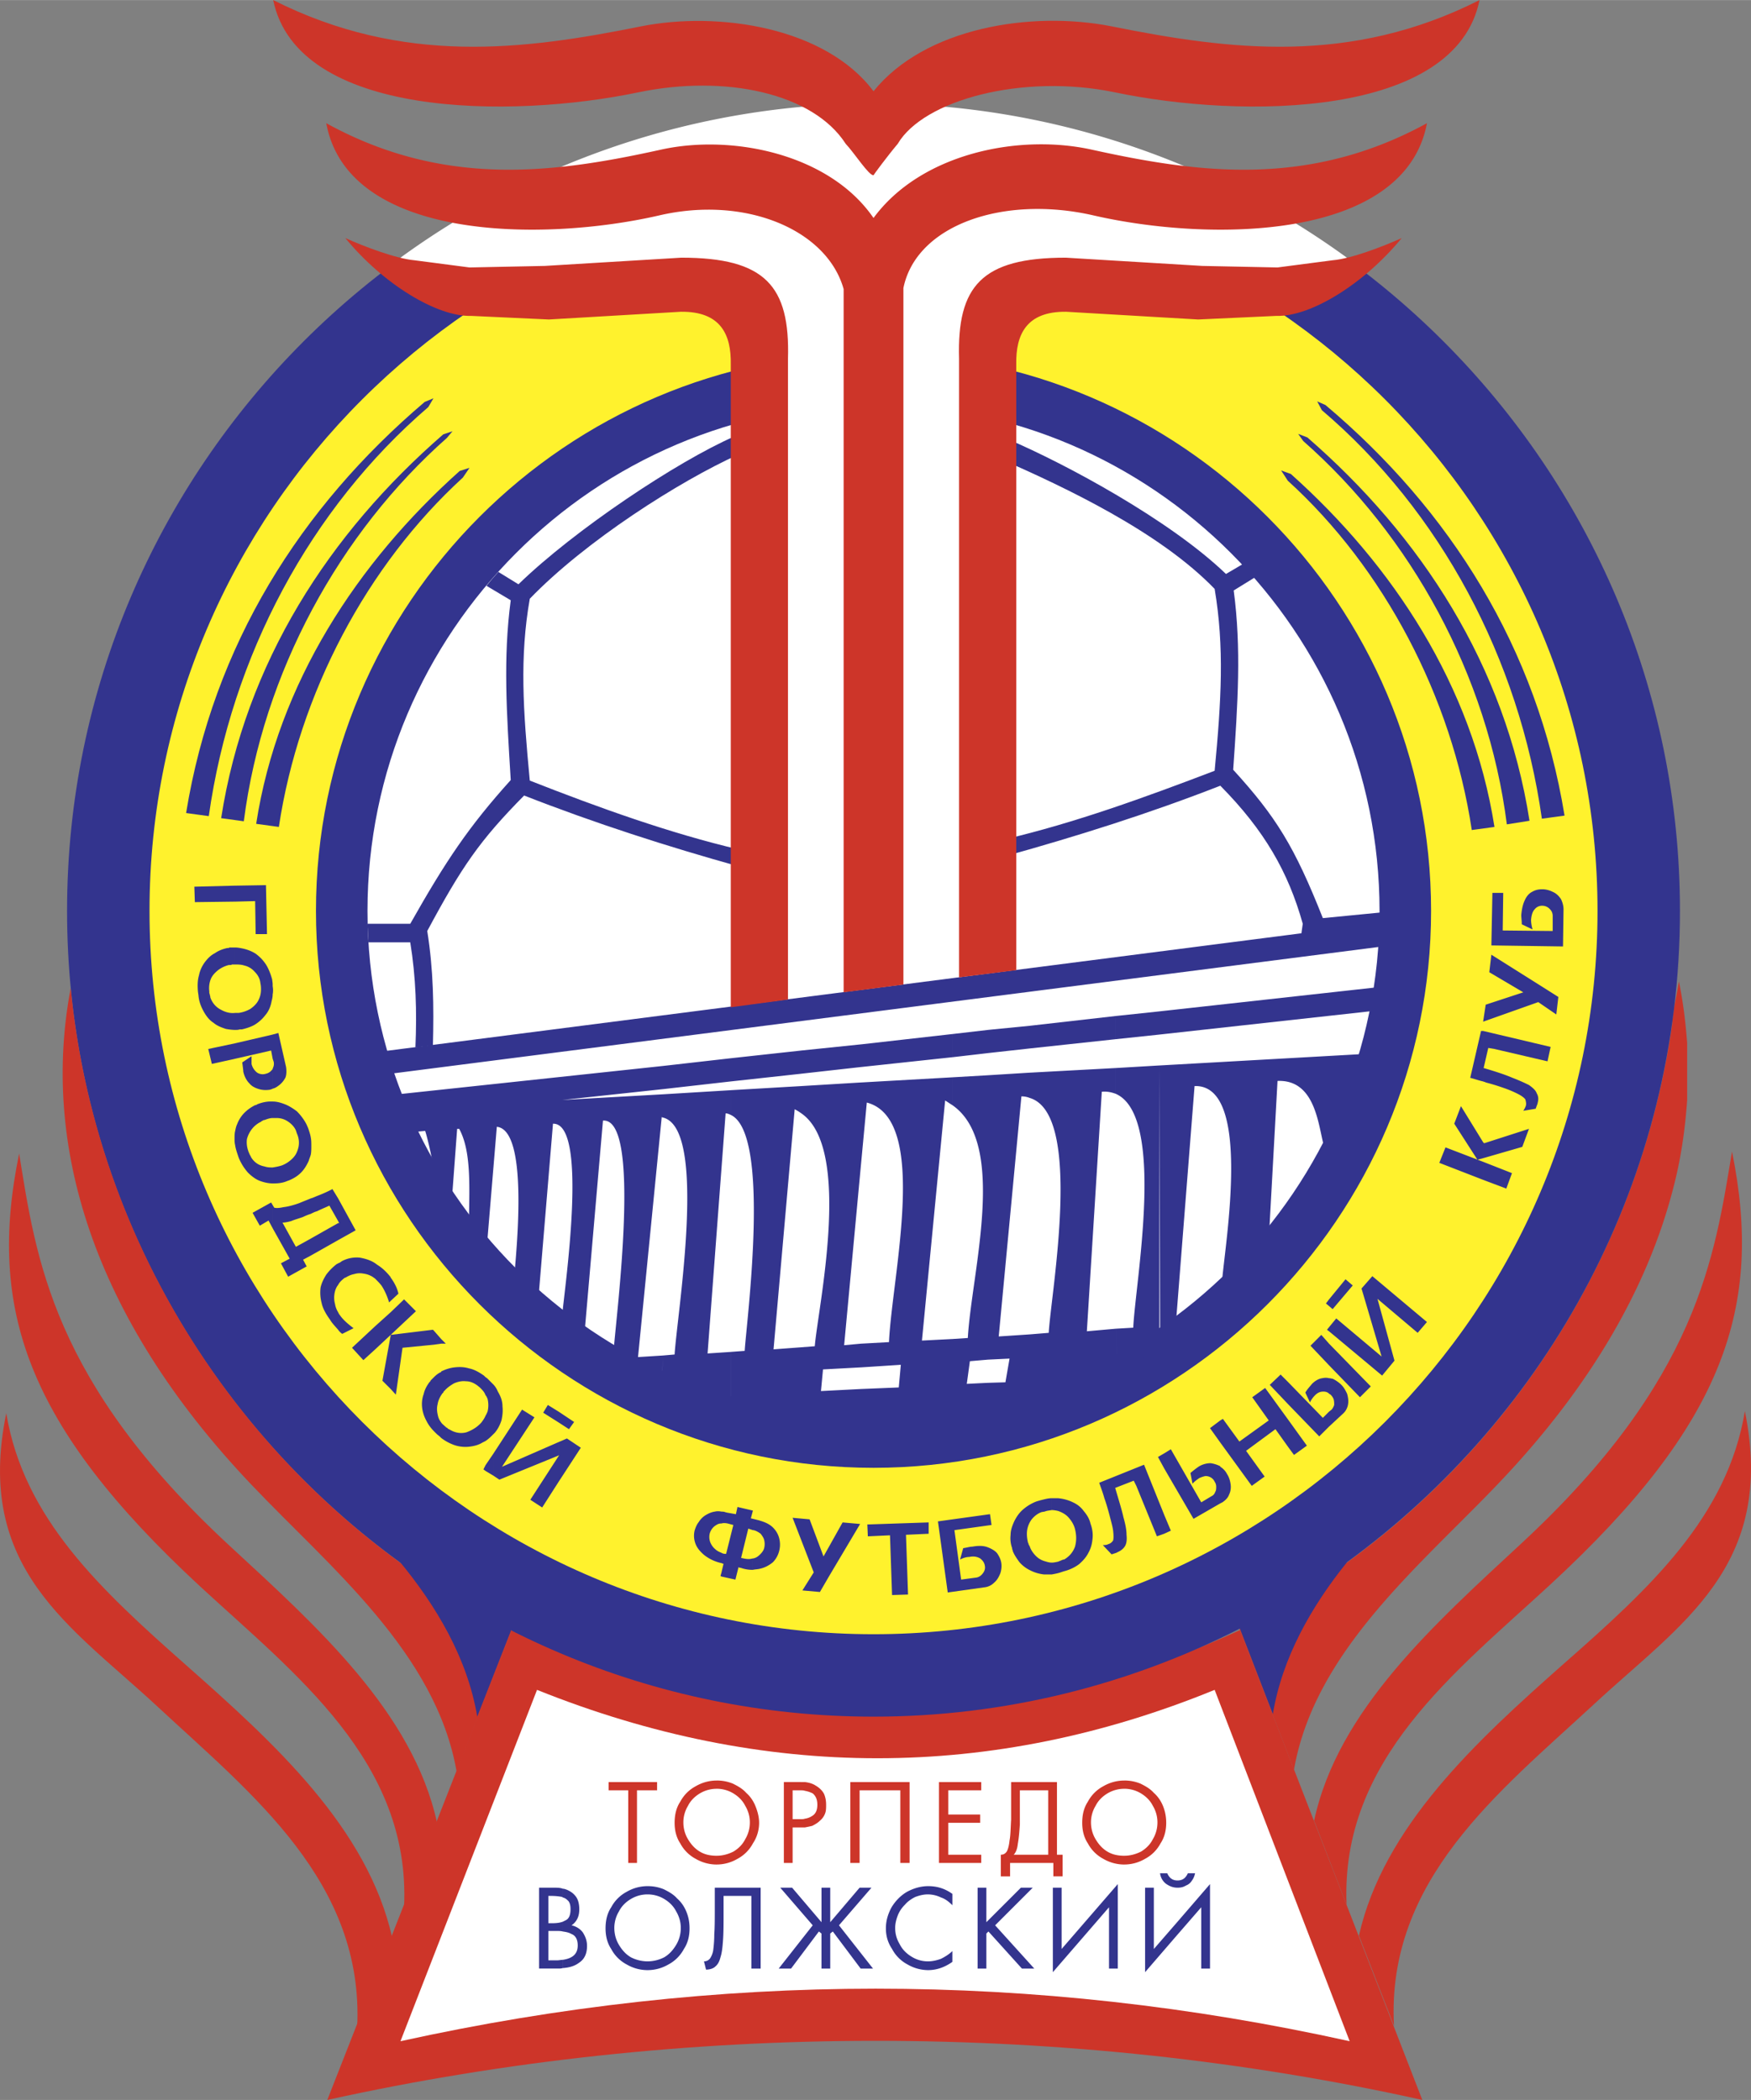
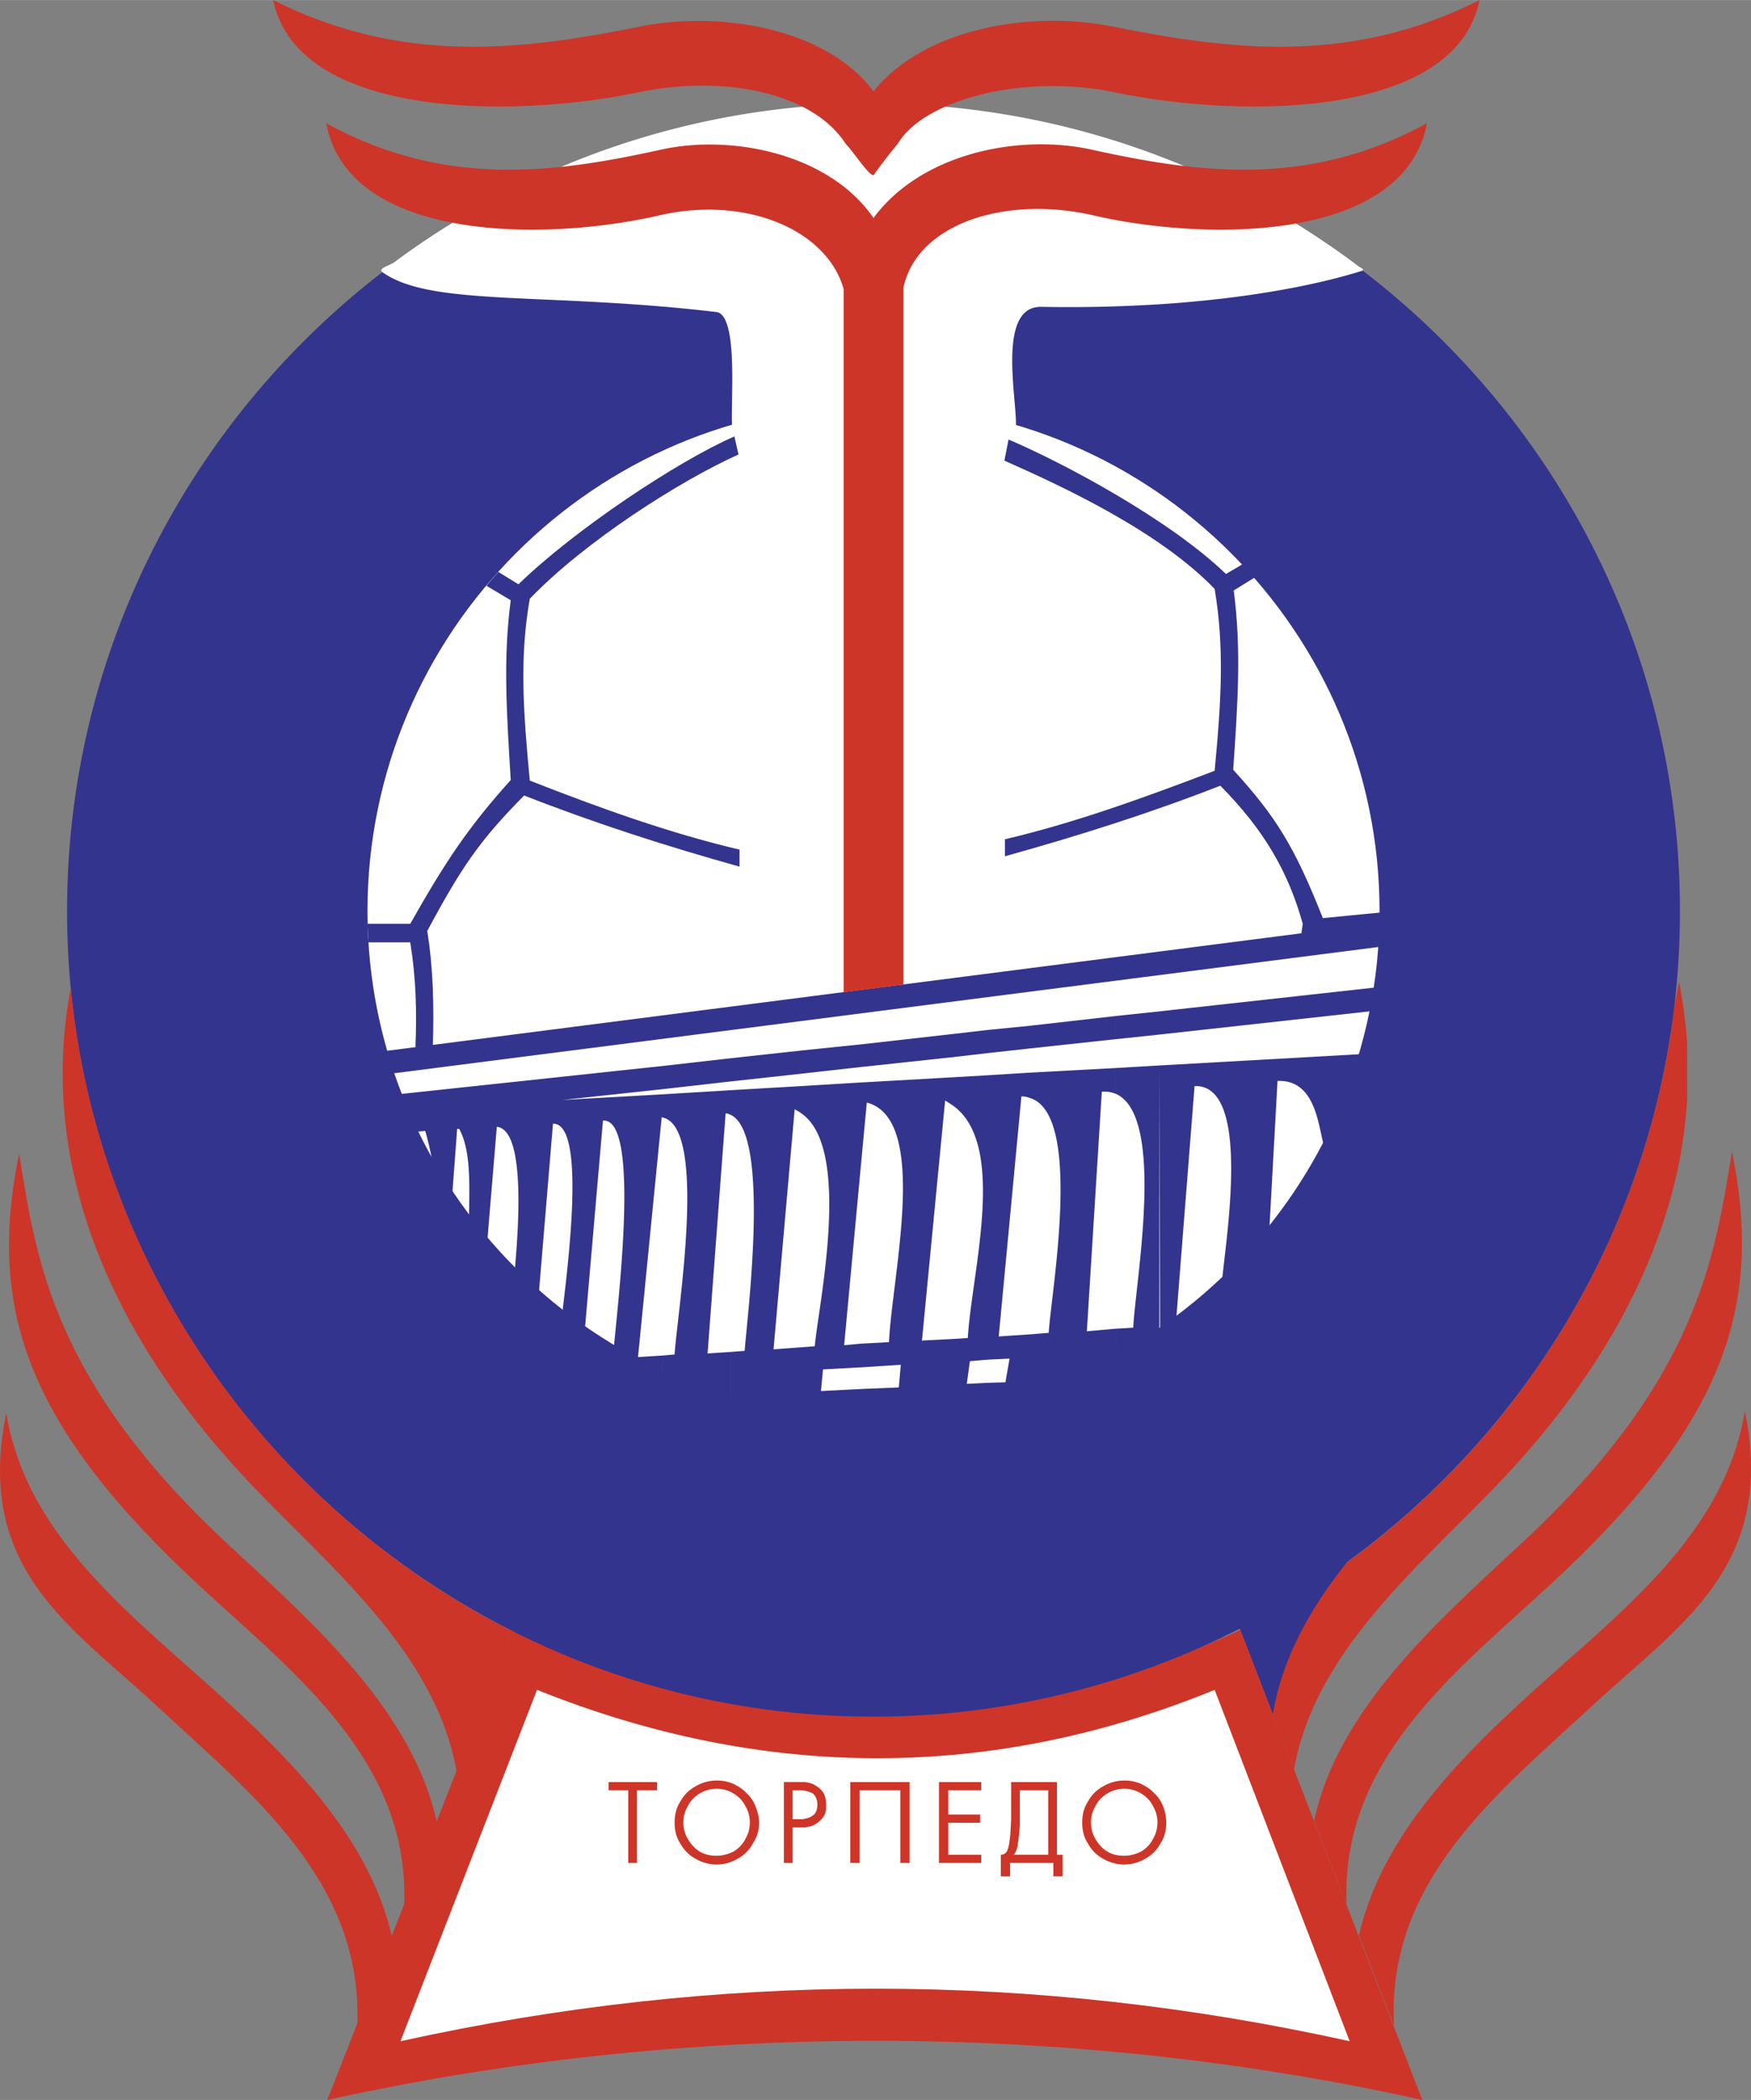
<svg xmlns="http://www.w3.org/2000/svg" width="2084" height="2500" viewBox="0 0 175.894 210.991">
  <rect x="0" y="0" width="175.894" height="210.991" fill="#808080" stroke="none" />
  <path d="M32.878 210.991c35.821-7.921 74.384-7.921 109.998 0l-18.324-47.209c-25.002 11.44-48.244 11.44-73.143 0l-18.531 47.209zM140.029 203.536c-.777-14.648 10.508-23.448 20.084-32.3 8.696-8.075 18.324-13.821 15.167-29.454-1.761 10.611-9.525 17.756-18.118 25.313-8.903 7.868-18.169 16.409-20.653 27.383l3.52 9.058z" fill="#cd3529" />
  <path d="M135.267 191.371c-.621-14.598 10.975-23.396 20.499-32.196 17.496-16.151 21.378-27.901 18.221-43.482-1.76 10.56-3.364 22.88-21.119 39.341-8.748 8.126-18.479 16.77-20.861 27.899l3.26 8.438z" fill="#cd3529" />
  <path d="M168.085 119.368c.776-2.951 1.191-5.901 1.397-8.852v-5.694c-.156-2.123-.414-4.193-.828-6.212a83.64 83.64 0 0 1-.517 2.744c0 .207-.052.414-.052.622 0-.208.052-.415.052-.622 0 .207-.052.414-.052.622v17.392zm-38.098 58.442c2.07-11.958 12.734-20.551 20.602-28.834 9.42-9.887 15.012-19.928 17.496-29.608v-17.392c-.052.155-.052.362-.104.569.052-.207.052-.414.104-.569-.052.155-.052.362-.104.569v.311c-3.779 26.503-20.446 49.021-43.481 60.771l.052.156 5.435 14.027z" fill="#cd3529" />
  <path d="M124.552 163.626l3.312 8.592c.932-5.642 3.831-10.766 7.455-15.269 20.24-14.753 33.439-38.564 33.439-65.43 0-44.621-36.39-81.011-81.01-81.011-44.621 0-81.011 36.39-81.011 81.011 0 44.568 36.39 80.959 81.011 80.959 13.2 0 25.727-3.21 36.804-8.852z" fill="#33348e" />
  <g fill="#cd3529">
    <path d="M35.88 203.744c.725-14.65-10.559-23.45-20.084-32.302C7.1 163.368-2.58 157.622.629 141.989c1.759 10.612 9.524 17.755 18.065 25.312 8.903 7.869 18.221 16.357 20.705 27.383l-3.519 9.06zM40.591 191.579c.672-14.598-10.975-23.398-20.5-32.198C2.648 143.232-1.286 131.48 1.923 115.899c1.708 10.561 3.312 22.88 21.067 39.341 8.8 8.127 18.48 16.772 20.913 27.901l-3.312 8.438z" />
    <path d="M45.871 178.016c-2.07-11.957-12.733-20.55-20.602-28.832-16.15-16.978-21.12-34.372-18.168-49.9 2.691 27.487 19.204 51.091 42.445 63.618l1.864.931-.052.104-5.487 14.079z" />
  </g>
  <path d="M40.228 205.089c31.939-7.039 63.567-7.039 95.35 0l-13.562-35.303c-22.414 9.162-45.242 9.162-68.07 0l-13.718 35.303z" fill="#fff" />
-   <path d="M40.021 156.741c3.572 2.588 7.454 4.866 11.388 6.885l-3.468 8.852c-.983-5.85-4.089-11.129-7.92-15.737z" fill="#33348e" />
-   <path d="M87.748 164.195c40.065 0 72.729-32.663 72.729-72.676 0-40.065-32.664-72.729-72.729-72.729-40.014 0-72.729 32.663-72.729 72.729.001 40.013 32.715 72.676 72.729 72.676z" fill="#fff22d" />
-   <path d="M87.748 147.475c30.851 0 56.009-25.156 56.009-55.956 0-30.852-25.158-56.061-56.009-56.061-30.852 0-56.009 25.209-56.009 56.061 0 30.8 25.157 55.956 56.009 55.956z" fill="#33348e" />
  <path d="M136.82 27.125c.155-.052-.31-.207-.465-.362a80.843 80.843 0 0 0-43.896-16.15h-9.421c-16.203.982-31.111 6.677-43.379 15.787-.414.311-1.604.621-1.19.88 4.813 3.468 16.357 1.967 33.491 3.985 2.329.259 1.501 8.904 1.656 11.44 4.555-1.346 9.214-2.071 14.132-2.071 4.917 0 9.679.725 14.234 2.071.052-2.898-1.915-12.061 2.64-11.958 20.655.364 31.577-3.467 32.198-3.622z" fill="#fff" stroke="#fff" stroke-width=".155" />
-   <path d="M87.748 142.351c28.004 0 50.832-22.828 50.832-50.832s-22.828-50.884-50.832-50.884-50.833 22.88-50.833 50.884 22.829 50.832 50.833 50.832z" fill="#fff" />
+   <path d="M87.748 142.351c28.004 0 50.832-22.828 50.832-50.832s-22.828-50.884-50.832-50.884-50.833 22.88-50.833 50.884 22.829 50.832 50.833 50.832" fill="#fff" />
  <path d="M116.477 107.048l20.515-1.153c-.207.724-3.071 7.365-4.002 9.229-.57-2.019-.828-6.678-4.659-6.522l-.845 15.347c-.932 1.243-3.625 3.442-4.713 4.633.311-3.779 3.022-19.67-2.775-19.463l-1.858 23.617c-.673.518-1.678 1.358-1.678 1.358l.015-27.046zm0-3.106v-2.33l21.953-2.429c-.155.829-.404 1.621-.56 2.396l-21.393 2.363zm0 3.106l-4.399.258v2.589c5.073 2.225 1.967 18.944 1.76 23.5l-1.76.104.151 3.63c.259-.154 4.21-.986 4.313-1.039l-.065-29.042zm0-5.435v2.33l-4.399.465v-2.329l4.399-.466zm-4.4.466v2.329l-8.645.932v-2.278l8.645-.983zm0 5.228v2.589c-.415-.155-.88-.259-1.397-.208l-1.502 24.069 2.899-.258.151 3.63c-2.743 1.501-5.785 2.85-8.787 3.834l-.008-6.893 1.916-.156c.206-3.883 3.52-22-1.916-23.604v-2.537l8.644-.466zm-8.644-4.245v2.278l-4.193.465v-2.329l4.193-.414zm0 4.71v2.537a2.14 2.14 0 0 0-.829-.155l-2.278 24.122 3.106-.206.807 7.453-5.033.799.033-3.386 1.759-.052.415-2.382-2.174.104v-28.574l4.194-.26zm-4.193-4.295v2.329l-3.572.415v-2.329l3.572-.415zm0 4.555v28.574l-1.812.156-.31 2.277 2.123-.104.606 4.025c-1.963.448-3.021.3-4.394.479l.215-8.905 1.553-.103c.362-6.522 4.038-19.516-1.553-23.397v-2.795l3.572-.207zm-3.573-4.141v2.329l-9.162.984v-2.277l9.162-1.036zm0 4.348v2.795c-.258-.156-.465-.311-.725-.466l-2.329 24.122 3.054-.156-.055 8.506c-2.588.414-9.012.319-9.426.319l.319-3.804 3.779-.154.207-2.277-3.986.259V135l2.796-.154c.31-6.73 4.088-22.415-2.227-24.071l-.569 6.057v-8.075l9.162-.518zm-9.162-3.313v2.277l-6.005.673v-2.33l6.005-.62zm0 3.83v8.075l-1.708 18.325 1.708-.156v2.382l-3.831.206-.206 2.175 4.037-.208v3.884c-2.734-.07-4.445-.142-6.071-.399l.066-7.677 1.347-.103c.31-3.831 3.83-19.827-1.347-23.398v-2.743l6.005-.363zm-6.005-3.209v2.33l-7.092.776v-2.33l7.092-.776zm0 3.572v2.743a4.796 4.796 0 0 0-.673-.414l-2.122 24.123 2.795-.208.014 7.358c-1.501-.207-6.229-1.258-7.109-1.518l.004-5.374 1.398-.104c.155-2.744 2.692-21.792-1.398-23.708v-2.485l7.091-.413zm-7.091-2.796v2.33l-6.832.776V107.1l6.832-.777zm0 3.21v2.485c-.207-.104-.362-.156-.518-.156l-1.812 24.123 2.329-.155-.004 5.374c-1.76-.517-6.352-1.951-6.87-2.157l.042-2.855 1.19-.104c.258-4.141 3.364-22.776-1.19-23.811v-2.33l6.833-.414zm-6.832-2.433v2.329l-10.095 1.087 10.095-.569v2.33c-.052 0-.104-.052-.104-.052l-2.382 24.123 2.485-.156-.042 2.376c-.78-.3-1.004-.277-1.678-.639l-.799-.479c-.622-.311-1.831-1.516-2.4-1.877.208-3.21 2.847-23.294-1.087-22.984l-1.865 21.506c-.518-.362-1.707-1.577-2.225-1.991.208-2.537 2.692-19.308-.931-19.205l-1.398 16.772c-.518-.415-2.019-1.035-2.485-1.501.259-3.054 1.398-14.649-1.759-14.959l-1.028 12.338c-.518-.621-1.302-2.4-1.768-3.072.052-3.468.207-6.885-.984-9.059h-.206l-.557 7.498c-.725-1.139-1.084-2.004-1.758-3.195-.103-.932-.637-3.319-.896-4.096l-1.979.182c-.362-.777-1.602-3.392-1.757-3.754l27.603-2.953zM138.476 95.143c.052-.776.38-1.601.433-2.428l-101.292 13.02c.208.776 1.259 1.433 1.518 2.157l99.341-12.749z" fill="#33348e" />
  <path d="M138.787 92.864c-.052-.621.052-.621-.052-1.19l-5.85.569c-2.847-7.195-4.71-10.198-9.007-14.908.466-6.729.828-12.165.052-18.014l2.433-1.501c-.362-.466-.777-.88-1.19-1.346l-2.019 1.19c-5.642-5.435-16.15-11.078-21.844-13.511l-.415 2.123c5.954 2.64 15.53 7.092 21.12 12.889.984 5.849.673 11.181 0 18.273-7.04 2.691-14.028 5.228-21.067 6.884v1.708c7.246-2.018 14.493-4.296 21.637-7.091 4.452 4.503 6.833 8.696 8.282 13.873-.051.415-.103.673-.155 1.087 2.536-.31 5.538-.724 8.075-1.035zM41.73 105.236c.155-3.675.051-7.041-.519-10.56h-4.193c-.051-.622-.051-1.243-.103-1.864h4.296c3.573-6.315 5.85-9.732 10.094-14.442-.414-6.781-.776-12.216 0-18.065l-2.433-1.449c.362-.466.776-.932 1.19-1.397l2.019 1.242c5.643-5.487 15.996-12.372 21.689-14.856l.414 1.812c-5.953 2.691-15.374 8.696-20.965 14.494-1.035 5.901-.672 11.181 0 18.272 6.988 2.744 14.028 5.28 21.068 6.937v1.708c-7.247-2.019-14.494-4.348-21.637-7.144-4.451 4.504-6.264 7.144-9.732 13.614.622 3.883.673 7.558.569 11.492l-1.757.206z" fill="#33348e" />
-   <path d="M102.086 97.472V36.598c-.052-2.951.984-5.332 5.021-5.28l13.252.776 7.867-.362c3.417.104 8.801-3.209 12.579-7.816-1.966.88-5.073 2.071-6.936 2.227l-5.539.724-7.558-.155-13.716-.829c-8.438 0-10.923 2.847-10.716 10.146v62.168l5.746-.725zM73.409 101.199V36.598c.052-2.951-.983-5.332-5.021-5.28l-13.251.776-7.816-.362c-3.416.104-8.851-3.209-12.63-7.816 1.966.88 5.125 2.071 6.936 2.227l5.539.724 7.558-.155 13.717-.829c8.438 0 10.922 2.847 10.715 10.146v64.395l-5.747.775z" fill="#cd3529" />
  <path d="M109.592 15.012c10.767 2.381 21.844 3.882 33.75-2.64-2.226 11.854-21.793 11.958-33.491 9.266-9.007-2.07-17.807.932-19.101 7.298v69.985l-6.004.776V29.04c-1.657-5.953-9.836-9.421-18.532-7.402-11.699 2.692-31.266 2.588-33.439-9.266 11.853 6.522 22.931 5.021 33.698 2.64 7.143-1.553 16.875.466 21.275 6.884 4.71-6.418 14.442-8.489 21.844-6.884zM112.957 187.334v-.881c.57 0 1.139-.155 1.657-.414.517-.311.931-.725 1.19-1.243a3.26 3.26 0 0 0 .465-1.708c0-.57-.155-1.139-.465-1.657-.259-.517-.673-.931-1.19-1.243a3.217 3.217 0 0 0-1.657-.465v-.829c.57 0 1.087.104 1.604.311.518.258.984.518 1.346.932.415.362.725.827.932 1.346.207.518.311 1.086.311 1.656 0 .725-.156 1.45-.57 2.07a3.738 3.738 0 0 1-1.553 1.553 4.132 4.132 0 0 1-2.07.572zm0-8.438v.829a3.27 3.27 0 0 0-1.709.465c-.517.312-.931.726-1.189 1.243a3.2 3.2 0 0 0-.466 1.657c0 .621.155 1.191.466 1.708.31.518.672.932 1.189 1.243.519.31 1.088.414 1.709.414v.881a4.204 4.204 0 0 1-2.123-.57 3.738 3.738 0 0 1-1.553-1.553c-.414-.62-.569-1.345-.569-2.07 0-.776.155-1.501.569-2.123a3.75 3.75 0 0 1 1.553-1.553 4.184 4.184 0 0 1 2.123-.571zm-9.421 8.283v-.829h1.76v-6.47h-1.76v-.829h2.64v7.299h.569v2.175h-.932v-1.347h-2.277zm0-8.128v.829h-1.087v3.416c-.051.776-.104 1.398-.207 1.967-.052.518-.207.88-.414 1.087h1.708v.829h-2.07v1.347h-.932v-2.175c.258 0 .466-.103.622-.362.103-.207.206-.569.258-1.087.104-.518.104-1.243.155-2.069v-3.781h1.967v-.001zm-22.673 4.555v-.878a1.76 1.76 0 0 0 .777-.311c.311-.208.465-.57.465-1.088 0-.517-.155-.879-.465-1.139a2.72 2.72 0 0 0-.777-.258v-.881c.415.052.777.156 1.087.362.362.208.673.519.828.829.155.362.208.724.208 1.086 0 .312 0 .622-.104.88a1.72 1.72 0 0 1-.518.725c-.208.208-.466.362-.776.518-.208.052-.466.105-.725.155zm10.509-4.555v8.128h-.932v-7.299h-4.09v7.299h-.932v-8.128h5.954zm2.949 0h4.246v.829h-3.313v2.433h3.209v.828h-3.209v3.209h3.313v.829h-4.246v-8.128zm-13.458 0v.881c-.155-.052-.259-.052-.466-.052h-.776v2.899h.776c.207 0 .311 0 .466-.052v.878h-1.242v3.573h-.88v-8.128h1.656l.466.001zm-8.852 8.283v-.881c.569 0 1.139-.155 1.657-.414.518-.311.932-.725 1.19-1.243a3.252 3.252 0 0 0 .466-1.708c0-.57-.155-1.139-.466-1.657-.258-.517-.672-.931-1.19-1.243a3.217 3.217 0 0 0-1.657-.465v-.829c.569 0 1.087.104 1.605.311.518.258.983.518 1.346.932.415.362.725.827.932 1.346.207.518.362 1.086.362 1.656 0 .725-.207 1.45-.621 2.07a3.742 3.742 0 0 1-1.552 1.553 4.142 4.142 0 0 1-2.072.572zm-8.023-.155h-.88v-7.299h-1.967v-.829h4.866v.829h-2.019v7.299zm8.023-8.283v.829c-.621 0-1.19.155-1.708.465-.517.312-.931.726-1.19 1.243a3.209 3.209 0 0 0-.466 1.657c0 .621.155 1.191.466 1.708.311.518.673.932 1.19 1.243.519.31 1.087.414 1.708.414v.881a4.2 4.2 0 0 1-2.122-.57 3.744 3.744 0 0 1-1.553-1.553c-.414-.62-.569-1.345-.569-2.07 0-.776.155-1.501.569-2.123.363-.672.88-1.19 1.553-1.553a4.18 4.18 0 0 1 2.122-.571z" fill="#cd3529" />
-   <path d="M118.289 194.374v-1.293l3.261-3.779v8.489h-.88v-6.16l-2.381 2.743zm0-4.71c.311 0 .569-.052.828-.208.26-.104.466-.258.622-.518.155-.207.259-.465.31-.725h-.725c-.208.466-.517.725-1.035.725v.726zm0-.726v.726c-.466 0-.828-.156-1.19-.415a1.596 1.596 0 0 1-.569-1.036h.724c.206.467.517.725 1.035.725zm0 4.143l-2.381 2.742v-6.159h-.88v8.488l3.261-3.779v-1.292zm-53.214 4.865v-.88a3.73 3.73 0 0 0 1.656-.414c.517-.311.88-.725 1.191-1.243a3.251 3.251 0 0 0 .465-1.708c0-.57-.155-1.139-.465-1.657-.259-.517-.674-.931-1.191-1.241a3.198 3.198 0 0 0-1.656-.466v-.829c.569 0 1.087.104 1.604.311.518.258.983.518 1.346.932.414.362.725.829.933 1.346.206.518.31 1.035.31 1.657 0 .725-.155 1.449-.569 2.07a3.744 3.744 0 0 1-1.553 1.553 4.166 4.166 0 0 1-2.071.569zm7.61-7.455v1.552c0 1.139 0 2.123-.052 2.848-.052.725-.104 1.293-.259 1.76-.104.414-.259.724-.518.932-.208.207-.569.311-.932.311l-.207-.829a.74.74 0 0 0 .621-.31c.104-.156.259-.466.31-.829.052-.414.104-.931.104-1.605.052-.62.052-1.603.052-2.846v-1.812h4.606v8.126h-.932v-7.299h-2.793v.001zm9.834 7.299v-3.521l-.258-.207-2.795 3.727h-1.242l3.417-4.347-3.261-3.779h1.191l2.95 3.467v-3.467h.879v3.467l2.95-3.467h1.191l-3.262 3.779 3.417 4.347h-1.242l-2.796-3.727-.258.208v3.521h-.881v-.001zm13.148-6.367c-.31-.311-.672-.621-1.139-.776a3.027 3.027 0 0 0-1.345-.311c-.414 0-.828.104-1.242.259-.415.208-.777.466-1.035.776a3.08 3.08 0 0 0-.725 1.087c-.155.414-.258.828-.258 1.243 0 .62.155 1.139.465 1.657.259.517.673.931 1.191 1.241a3.067 3.067 0 0 0 1.656.466c.415 0 .881-.104 1.294-.258.415-.208.829-.466 1.139-.776v1.086c-.725.519-1.552.829-2.433.829a4.153 4.153 0 0 1-2.07-.57 3.732 3.732 0 0 1-1.553-1.553c-.414-.621-.621-1.293-.621-2.07s.208-1.449.57-2.123c.414-.673.932-1.189 1.553-1.553.673-.362 1.398-.569 2.122-.569.932 0 1.708.258 2.433.777v1.138h-.002zm6.885-1.759h1.19l-3.778 3.779 3.934 4.347h-1.242l-3.365-3.727-.208.207v3.521h-.879v-8.126h.879v3.467l3.469-3.468zm9.732 8.126h-.879v-6.16l-5.643 6.522v-8.488h.88v6.159l5.642-6.521v8.488zm-55.75-.879c1.035-.155 1.501-.622 1.501-1.45 0-.569-.207-.983-.621-1.139-.258-.154-.518-.206-.88-.258v-.982l.311-.156c.311-.156.466-.518.466-1.086 0-.362-.052-.623-.208-.829-.155-.155-.311-.31-.569-.362v-.881c.155 0 .258.052.415.104.362.156.672.363.931.725.208.31.311.724.311 1.243 0 .724-.259 1.243-.776 1.605.466.103.88.362 1.139.724.259.415.415.829.415 1.345 0 .777-.259 1.347-.829 1.709-.414.311-.931.465-1.604.517v-.829h-.002zm8.541-7.403v.829h-.052c-.57 0-1.139.155-1.656.466-.518.31-.932.725-1.191 1.241a3.217 3.217 0 0 0-.465 1.657c0 .62.155 1.19.465 1.708.311.518.673.932 1.191 1.243a3.727 3.727 0 0 0 1.656.414h.052v.88h-.052a4.157 4.157 0 0 1-2.071-.57 3.732 3.732 0 0 1-1.553-1.553c-.415-.621-.57-1.345-.57-2.07 0-.776.155-1.501.57-2.123a3.75 3.75 0 0 1 1.553-1.553 4.156 4.156 0 0 1 2.071-.569h.052zm-9.991 7.453h.88c.207 0 .414-.051.569-.051v.827c-.155.052-.311.052-.466.052h-1.916v-8.126h1.45c.362 0 .672 0 .932.102v.881l-.052-.052a5.787 5.787 0 0 0-1.035-.104h-.362v2.744h.362c.466 0 .828-.052 1.087-.154v.982c-.207-.052-.415-.052-.673-.052h-.776v2.951zM148.984 118.54v-1.812l2.899 1.139-.569 1.553-2.33-.88zm0-2.174v-1.605l.104.104 4.503-1.449-.672 1.812-3.935 1.138zm0-7.713v-5.073l6.781 1.604-.311 1.449-5.331-1.242-.621-.104-.466 2.018c1.242.363 2.174.673 2.899.984.673.259 1.242.518 1.656.725.362.259.673.518.777.829.155.258.207.569.103.931 0 .104-.103.311-.207.622l-1.242.207c.104-.155.208-.363.259-.518.051-.208 0-.415-.052-.622-.104-.155-.362-.362-.777-.569-.414-.208-.88-.414-1.501-.622a21.347 21.347 0 0 0-1.708-.518c-.052-.049-.155-.049-.259-.101zm7.558-8.489l-.206 1.76-1.812-1.242-5.539 1.967.259-1.708 3.778-1.242-3.416-2.019.207-1.761 5.177 3.262 1.552.983zm-2.588-6.782l-1.086-.518c0-.362-.052-.672-.052-.931.052-.57.156-1.087.362-1.501.155-.362.414-.673.725-.829.362-.207.673-.258 1.035-.258.362 0 .725.103 1.036.258.362.155.62.415.828.725.155.31.259.672.259 1.035l-.052 3.727-7.195-.104.103-5.279h1.087l-.052 3.778 5.021.052v-1.501c0-.311-.104-.518-.312-.725a1.021 1.021 0 0 0-.725-.311.933.933 0 0 0-.776.362c-.208.208-.311.57-.362 1.035.001.312.052.623.156.985zm-4.97 10.198v5.073c-.465-.104-.88-.259-1.294-.362l1.087-4.71h.207v-.001zm0 11.181v1.605l-.569.155-2.33-3.624.673-1.76 2.226 3.624zm0 1.967l-3.779-1.449-.621 1.553 4.4 1.708v-1.812zm-15.477 26.606v-1.501l.258-.206c.104-.104.207-.311.259-.466 0-.207 0-.363-.052-.57a1.221 1.221 0 0 0-.31-.464c-.052-.052-.104-.052-.155-.104v-1.553c.155 0 .258.052.362.052.311.156.621.363.88.621.259.259.414.57.569.88.104.362.155.724.104 1.035a1.606 1.606 0 0 1-.466.932l-1.449 1.344zm0-6.16l3.105 3.21 1.088-1.087-4.193-4.297v2.174zm0-3.417v-.413l.725-.88 4.555 3.831-1.863-6.316-.156-.517 1.088-1.243 5.486 4.607-.931 1.087-4.039-3.417 1.708 6.212-1.241 1.501-5.332-4.452zm0-2.535l.362.311 2.019-2.38-.725-.622-1.656 2.02v.671zm0-.673v.672l-.311-.258.311-.414zm0 2.796v.413l-.207-.154.207-.259zm0 1.655v2.174l-1.864-1.966 1.087-1.088.777.88zm0 3.469v1.553c-.156-.156-.363-.207-.569-.207-.312 0-.57.103-.829.362a2.604 2.604 0 0 0-.518.724l-.466-.984c.207-.363.466-.621.673-.879.311-.312.673-.518 1.035-.57.26-.051.468-.051.674.001zm0 3.364l-.622.622-3.468-3.572v2.225l3.106 3.21.984-.984v-1.501zm-4.09 3.572v-2.744l1.864 2.588-1.294.933-.57-.777zm0-6.522v2.225l-1.863-1.967 1.087-1.035.776.777zm0 3.779l-2.329-3.21-1.294.933 1.656 2.329-2.95 2.122-1.656-2.278-.259.156v2.226l3.158 4.349 1.294-.933-1.864-2.588 2.951-2.174 1.293 1.812v-2.744zm-6.832 8.385v-3.675c.259.154.517.415.673.725.207.31.311.672.363 1.035.051.362 0 .724-.156 1.035-.103.312-.363.57-.672.776l-.208.104zm0-8.334v2.226l-1.036-1.449 1.036-.777zm0 4.66v3.675l-2.692 1.553-2.95-5.074v-1.501l.673-.414 3.054 5.332 1.036-.621a.687.687 0 0 0 .362-.415c.104-.155.104-.362.104-.518a.875.875 0 0 0-.155-.517.96.96 0 0 0-.362-.414 1.04 1.04 0 0 0-.569-.156 2.897 2.897 0 0 0-.622.208c-.207.154-.465.311-.672.569l-.208-1.086c.311-.259.57-.467.88-.673a2.35 2.35 0 0 1 1.139-.311c.362.051.674.154.984.311-.002 0-.002 0-.002.052zm-5.642 6.729l.673-.31-.673-1.605v1.915zm0-8.076v1.501l-.621-1.139.621-.362zm0 6.16l-2.019-5.021-4.503 1.812c.155.466.362.984.517 1.553.207.57.362 1.139.517 1.709.157.621.312 1.139.363 1.553.052.466.052.776 0 .982-.104.156-.259.311-.466.362-.207.104-.362.104-.569.104l.88.933c.312-.104.518-.156.57-.208.362-.155.621-.362.776-.621.155-.26.208-.622.155-1.139 0-.466-.103-1.037-.311-1.761-.155-.725-.466-1.708-.828-2.95l1.864-.725.258.519 2.07 5.072.725-.258v-1.916h.001zm-11.285 6.004V157c.208 0 .415-.051.673-.103 0 0 .052-.052.104-.052s.103-.052.258-.104c.104-.052.156-.052.207-.052.519-.311.881-.725 1.088-1.293.155-.57.155-1.139 0-1.761-.104-.415-.311-.776-.622-1.139-.259-.311-.621-.517-1.035-.673a3.009 3.009 0 0 0-.673-.104v-1.19h.621c.57.052 1.087.208 1.501.414.465.208.828.518 1.087.88.31.362.569.777.673 1.243l.052.154c.155.467.207.933.155 1.399-.051.517-.155.931-.413 1.397-.208.415-.519.777-.933 1.139-.414.31-.932.568-1.552.724l-.312.104c-.309.105-.62.156-.879.207zm0-7.661v1.19c-.259.052-.466.052-.725.156l-.311.052c-.413.154-.725.415-.984.725a2.437 2.437 0 0 0-.465 1.139c-.051.414 0 .828.104 1.243.052.05.052.102.052.154.052.052.052.104.104.156.103.362.362.725.621.983.311.31.622.466 1.035.57.156.052.362.103.57.103v1.19h-.777a3.988 3.988 0 0 1-1.397-.415 3.33 3.33 0 0 1-1.086-.827c-.26-.364-.518-.726-.673-1.139 0-.052 0-.104-.052-.155v-.104a2.928 2.928 0 0 1-.155-1.345c0-.466.155-.881.362-1.347.207-.414.465-.829.88-1.191.362-.31.828-.621 1.397-.827l.362-.104c.414-.103.776-.207 1.138-.207zm-30.023 7.195v-1.139c.311-.05.518-.207.725-.413.207-.208.362-.415.414-.674a1.704 1.704 0 0 0 0-.725c-.051-.258-.207-.466-.362-.672-.208-.156-.466-.31-.725-.362h-.052V152.6l.621.156.155.051c.518.155.932.362 1.243.674.31.311.518.673.622 1.086.103.415.103.829 0 1.243a2.492 2.492 0 0 1-.622 1.139c-.362.31-.828.568-1.346.672-.207.053-.466.053-.673.103zm6.729 2.228l-1.76-.156 1.139-1.812-2.123-5.487 1.708.156 1.398 3.727 1.916-3.417 1.76.156-3.106 5.228-.932 1.605zm4.762-6.783l6.161-.207v1.139l-2.278.104.207 6.004-1.605.052-.207-6.004-2.226.103-.052-1.191zm9.318 3.52l.312-1.139c.362-.052.672-.154.931-.154.569-.104 1.087-.104 1.501.05.415.156.777.363.984.622.207.31.362.621.415.983.051.362 0 .724-.104 1.036-.156.363-.311.672-.622.931a1.605 1.605 0 0 1-.983.466l-3.675.517-.984-7.143 5.229-.725.155 1.086-3.728.519.674 4.969 1.553-.208c.258-.05.466-.207.621-.413.207-.26.259-.518.207-.776-.051-.312-.207-.518-.465-.726-.259-.154-.621-.258-1.087-.154-.313.001-.623.105-.934.259zm-20.809-4.088v1.139l-.466-.156-.725 2.952h.051c.415.102.777.154 1.088.05h.051v1.139a3.44 3.44 0 0 1-1.242-.207h-.104c-.051-.052-.104-.052-.104-.052l-.31 1.243-1.398-.31v-.415l.207-.88h-.104c-.051-.052-.103-.052-.103-.052v-1.035a.743.743 0 0 0 .362.104h.103l.725-2.9-.569-.154c-.259-.052-.466-.052-.621 0v-1.19c.103 0 .259 0 .362.052l.207.052.88.154.156-.725 1.552.362-.207.777.209.052zm-3.157-.725v1.19a.887.887 0 0 0-.518.154c-.362.208-.57.519-.673.881-.051.258-.051.518.052.829.104.258.259.517.518.725.155.155.362.258.622.362v1.035a4.257 4.257 0 0 1-1.76-.829c-.415-.362-.725-.725-.88-1.189a2.235 2.235 0 0 1-.052-1.295c.104-.311.207-.57.414-.829.155-.258.414-.518.673-.672.259-.156.569-.311.932-.362.205-.052.412-.052.672 0zm0 6.108v.415l-.104-.052.104-.363zm-16.358-9.11v-2.587l.052-.052h-.052v-1.347l.362-.154.467-.208 1.397.932-2.226 3.416zm0-5.954v-1.087l1.553 1.037-.517.724-1.036-.674zm0-1.087v1.087l-1.553-.983.466-.776 1.087.672zm0 3.054l-5.694 2.485 3.261-4.969-1.243-.776-2.899 4.451v2.174l.621.414 5.953-2.432v-1.347h.001zm0 1.399v2.587l-1.656 2.588-1.191-.776 2.847-4.399zm-6.575-2.176v-5.021c.208.208.363.466.466.726.31.517.466.982.466 1.501.051.465 0 .931-.104 1.397-.155.466-.362.88-.672 1.243l-.156.154zm0-5.021v5.021c-.258.26-.465.467-.776.673v-2.536c.104-.155.155-.311.207-.415a2.718 2.718 0 0 0 0-1.293c-.051-.104-.103-.259-.207-.362v-1.813l.155.104.621.621zm0 6.989v2.174l-.776-.465v-.57l.776-1.139zm-.775-7.713v1.813c-.104-.312-.311-.518-.569-.777l-.259-.208c-.362-.258-.725-.414-1.139-.414-.415-.052-.829.052-1.191.208-.362.206-.725.465-.984.776-.051 0-.051.052-.103.155l-.104.104c-.051.052-.051.104-.103.156v-2.33-.052c.414-.208.88-.362 1.346-.414.465-.052.932-.052 1.449.103.518.103.984.363 1.501.725l.156.155zm0 3.883v2.536l-.311.156c-.415.258-.88.362-1.346.414-.465.052-.984 0-1.449-.155a4.865 4.865 0 0 1-1.346-.725v-1.553c.103.156.259.26.414.415 0 0 .052 0 .052.052.051.052.155.052.206.156l.208.103c.518.312 1.087.414 1.657.26.569-.208 1.087-.518 1.501-.984.155-.21.31-.418.414-.675zm0 4.969v.57l-.207-.156.207-.414zM44.318 135v-.466l.466.466h-.466zm0-.466V135l-.725.104v-1.397l.725.827zm0 3.314v2.33c-.155.258-.311.568-.362.931-.104.415-.052.777.052 1.191.051.206.155.414.311.621v1.553l-.155-.155-.259-.208c-.104-.102-.207-.206-.311-.31v-5.436c.206-.207.465-.415.724-.517zm-.725-4.141v1.397l-3.158.31-.672 4.711-.518-.571v-5.435l4.244-.517.104.105zm0 4.658l-.311.312s-.051.05-.051.103l-.104.104c-.258.362-.465.724-.569 1.19-.155.414-.207.88-.155 1.345.051.466.207.932.466 1.398.155.311.414.673.725.983v-5.435h-.001zm-4.348-4.245l2.536-2.38-1.19-1.19-1.346 1.293v2.277zm0-3.416v-2.38c0 .052 0 .052.051.103.362.518.621 1.036.725 1.553l-.776.724zm0-2.381v2.38l-.156.156c-.207-.673-.465-1.243-.776-1.708-.207-.26-.415-.466-.621-.674v-1.553c.052.052.155.104.207.156.518.311.984.777 1.346 1.243zm0 3.519v2.278l-1.553 1.451v-2.33l1.553-1.399zm0 2.33l-.829 4.555.829.828v-5.383zm-1.553-7.247v1.553c-.052-.052-.155-.103-.207-.155a2.265 2.265 0 0 0-.984-.362 1.89 1.89 0 0 0-.931.052c-.311.051-.622.207-.88.362h-.052c-.259.207-.518.415-.673.725v-2.175c.052 0 .052-.051.156-.051.051-.052.155-.104.207-.155a3.167 3.167 0 0 1 1.812-.362c.568.103 1.086.258 1.552.568zm0 6.316v2.33l-1.191 1.086-1.139-1.243 2.33-2.173zm-3.727.362c.104.154.259.311.414.415l1.139-.57c-.621-.466-1.086-.879-1.397-1.345-.052-.052-.104-.156-.156-.26v1.76zm0-9.006v-1.709h.104l-.104-.206v-2.278l1.76 3.208-1.76.985zm0-4.193v2.278l-.88-1.553c-.31.154-.725.311-1.242.569-.207.052-.414.156-.621.258v-1.552c.207-.052.414-.156.672-.26a13.887 13.887 0 0 0 1.501-.673l.57.933zm0 2.484v1.709l-2.743 1.552v-1.708l2.743-1.553zm0 4.037v2.175c-.208.258-.311.569-.363.879a2.4 2.4 0 0 0 .052 1.037c.052.31.155.568.311.827v1.761c-.311-.362-.621-.673-.828-1.035-.415-.57-.725-1.139-.829-1.657a4.09 4.09 0 0 1-.104-1.553c.104-.466.311-.88.57-1.294.31-.415.672-.777 1.086-1.087.054-.001.054-.001.105-.053zm-2.743-10.922v-1.708c.052.259.052.569.052.828 0 .311 0 .622-.052.88zm0-1.708v1.708c-.052.207-.155.414-.207.621-.208.466-.466.88-.777 1.19-.362.362-.724.57-1.191.776l-.155.052c-.466.208-.932.259-1.398.259h-.104v-1.604c.311-.052.622-.104.932-.208a3.077 3.077 0 0 0 1.087-.724c.311-.311.466-.673.569-1.087a2.187 2.187 0 0 0-.155-1.397l-.103-.311c-.156-.362-.466-.673-.777-.879a2.003 2.003 0 0 0-1.19-.362h-.363v-1.657c.415 0 .777.104 1.191.259.414.155.828.414 1.242.725.362.362.725.828.983 1.346l.155.362c.105.309.209.62.261.931zm0 6.109v1.552a6.051 6.051 0 0 0-.777.312c-.414.155-.828.258-1.19.415-.362.102-.673.154-.879.154l1.346 2.433 1.501-.828v1.708l-.777.414.362.674-1.863 1.035-.724-1.347.879-.464-1.708-3.054v-2.33l.155.258c.155.052.466.052.932-.052.466-.052 1.036-.207 1.605-.414.361-.156.775-.311 1.138-.466zm-3.831-11.027v-2.019c.104-.207.155-.414.104-.673l-.104-.311v-2.433l.57-.155.776 3.417c.052.362.052.725-.052 1.035a2.27 2.27 0 0 1-.622.776c-.207.156-.413.312-.672.363zm0-9.473v-.828c.052.311.052.57 0 .828zm-3.779-10.922l3.105-.051.104 4.917h-1.139l-.052-3.313-2.019.051v-1.604h.001zm3.779 10.095v.828c0 .259-.052.467-.104.673-.103.569-.31 1.035-.621 1.398a3.924 3.924 0 0 1-1.087.983c-.362.207-.828.363-1.294.466h-.207c-.155.052-.311.052-.466.052v-1.708h.362a3.272 3.272 0 0 0 1.191-.414c.362-.259.672-.569.828-.932.207-.415.259-.88.207-1.397l-.052-.311c-.051-.414-.258-.776-.569-1.087a1.932 1.932 0 0 0-1.035-.621c-.311-.104-.621-.104-.932-.104v-1.708c.258 0 .518.052.776.104.466.104.88.259 1.294.519.414.31.724.621 1.035 1.086.259.415.466.932.621 1.501l.052.415.001.257zm0 4.865v2.433l-.155-.828-3.624.828v-1.553l3.779-.88zm0 3.416c0 .052 0 .104-.052.104a1.031 1.031 0 0 1-.621.415 1.04 1.04 0 0 1-.88-.104 1.55 1.55 0 0 1-.569-.879v-.777l-.932.622c.052.466.103.776.103.932.104.466.311.88.622 1.19.259.311.622.466.983.57.362.104.725.104 1.087.052.104-.052.207-.052.258-.104v-2.021h.001zm0 3.313v1.657c-.258 0-.569.103-.828.206-.051 0-.103 0-.155.052-.103.052-.155.052-.155.104a2.514 2.514 0 0 0-.931.724 2.78 2.78 0 0 0-.518 1.035c-.052.414 0 .828.155 1.243 0 .052 0 .052.051.104 0 .051.052.154.104.258.052.104.104.155.104.207.311.517.776.828 1.346.932.311.104.57.104.828.104v1.604c-.414 0-.879-.103-1.293-.259-.414-.155-.829-.466-1.191-.829a5.285 5.285 0 0 1-.932-1.501l-.104-.31c-.103-.311-.207-.621-.258-.983v-1.347c.051-.258.104-.517.208-.724a3.28 3.28 0 0 1 .724-1.139c.311-.31.673-.569 1.087-.776.052 0 .104 0 .155-.052.052 0 .052-.052.104-.052.415-.156.828-.259 1.294-.259l.205.001zm0 10.405v2.33l-.414-.777-.88.517-.725-1.293 1.863-1.036.156.259zm-7.868-31.991l4.089-.104v1.604l-4.038.052-.051-1.552zm4.089 6.109v1.708h-.311s-.051.052-.155.052h-.155a2.987 2.987 0 0 0-1.086.518c-.312.259-.57.518-.725.88a2.508 2.508 0 0 0-.155 1.243v.155c0 .052.052.104.052.208.052.155.052.207.052.259.207.569.569.983 1.087 1.242.466.259.931.362 1.397.311v1.708a5.67 5.67 0 0 1-.932-.104c-.466-.156-.88-.311-1.243-.622-.414-.258-.725-.673-.983-1.139s-.466-.983-.518-1.605l-.052-.362c-.051-.569-.051-1.139.104-1.656.103-.518.311-.933.569-1.295.311-.413.621-.724 1.035-.931.363-.259.777-.415 1.243-.518h.104c.052 0 .104-.052.104-.052h.568zm0 9.628v1.553l-2.33.518-.362-1.501 2.692-.57zm0 8.851v1.347c-.052-.208-.052-.414-.052-.622.001-.258.001-.517.052-.725z" fill="#33348e" />
  <g fill="#33348e">
    <path d="M42.662 40.376C30.186 50.988 21.438 64.809 18.695 81.684l2.278.311C23.25 65.896 31.17 51.091 43.024 40.894l.518-.88-.88.362zM46.181 47.312C35.932 56.475 27.908 68.639 25.734 82.77l2.278.31c2.019-13.407 8.852-26.295 18.48-35.096l.672-.983-.983.311z" />
    <path d="M44.525 43.637c-11.44 9.938-19.878 22.932-22.31 38.564l2.277.311C26.407 67.552 34.121 53.524 44.887 44l.569-.673-.931.31z" />
  </g>
  <g fill="#33348e">
    <path d="M133.145 40.687c12.528 10.56 21.275 24.433 24.019 41.256l-2.277.311c-2.278-16.099-10.197-30.903-22.104-41.049l-.465-.88.827.362zM129.677 47.623c10.249 9.163 18.221 21.275 20.447 35.458l-2.278.311c-2.019-13.406-8.852-26.348-18.48-35.096l-.673-1.035.984.362z" />
    <path d="M131.333 43.948c11.44 9.938 19.877 22.932 22.311 38.513l-2.277.362c-1.916-15.012-9.629-28.988-20.447-38.512l-.517-.725.93.362z" />
  </g>
  <path d="M111.663 2.64c11.854 2.381 23.966 3.934 36.96-2.64-2.381 11.854-23.812 11.958-36.648 9.266-9.267-1.916-19.205.776-21.793 5.176-1.087 1.294-2.381 3.054-2.433 3.158-.466.052-1.916-2.226-2.796-3.158-3.26-5.073-12.061-6.988-20.809-5.176C51.306 11.958 29.876 11.854 27.443 0 40.487 6.574 52.6 5.021 64.402 2.64c7.816-1.553 18.532.104 23.346 6.522 5.124-6.367 15.788-8.126 23.915-6.522z" fill="#cd3529" />
</svg>